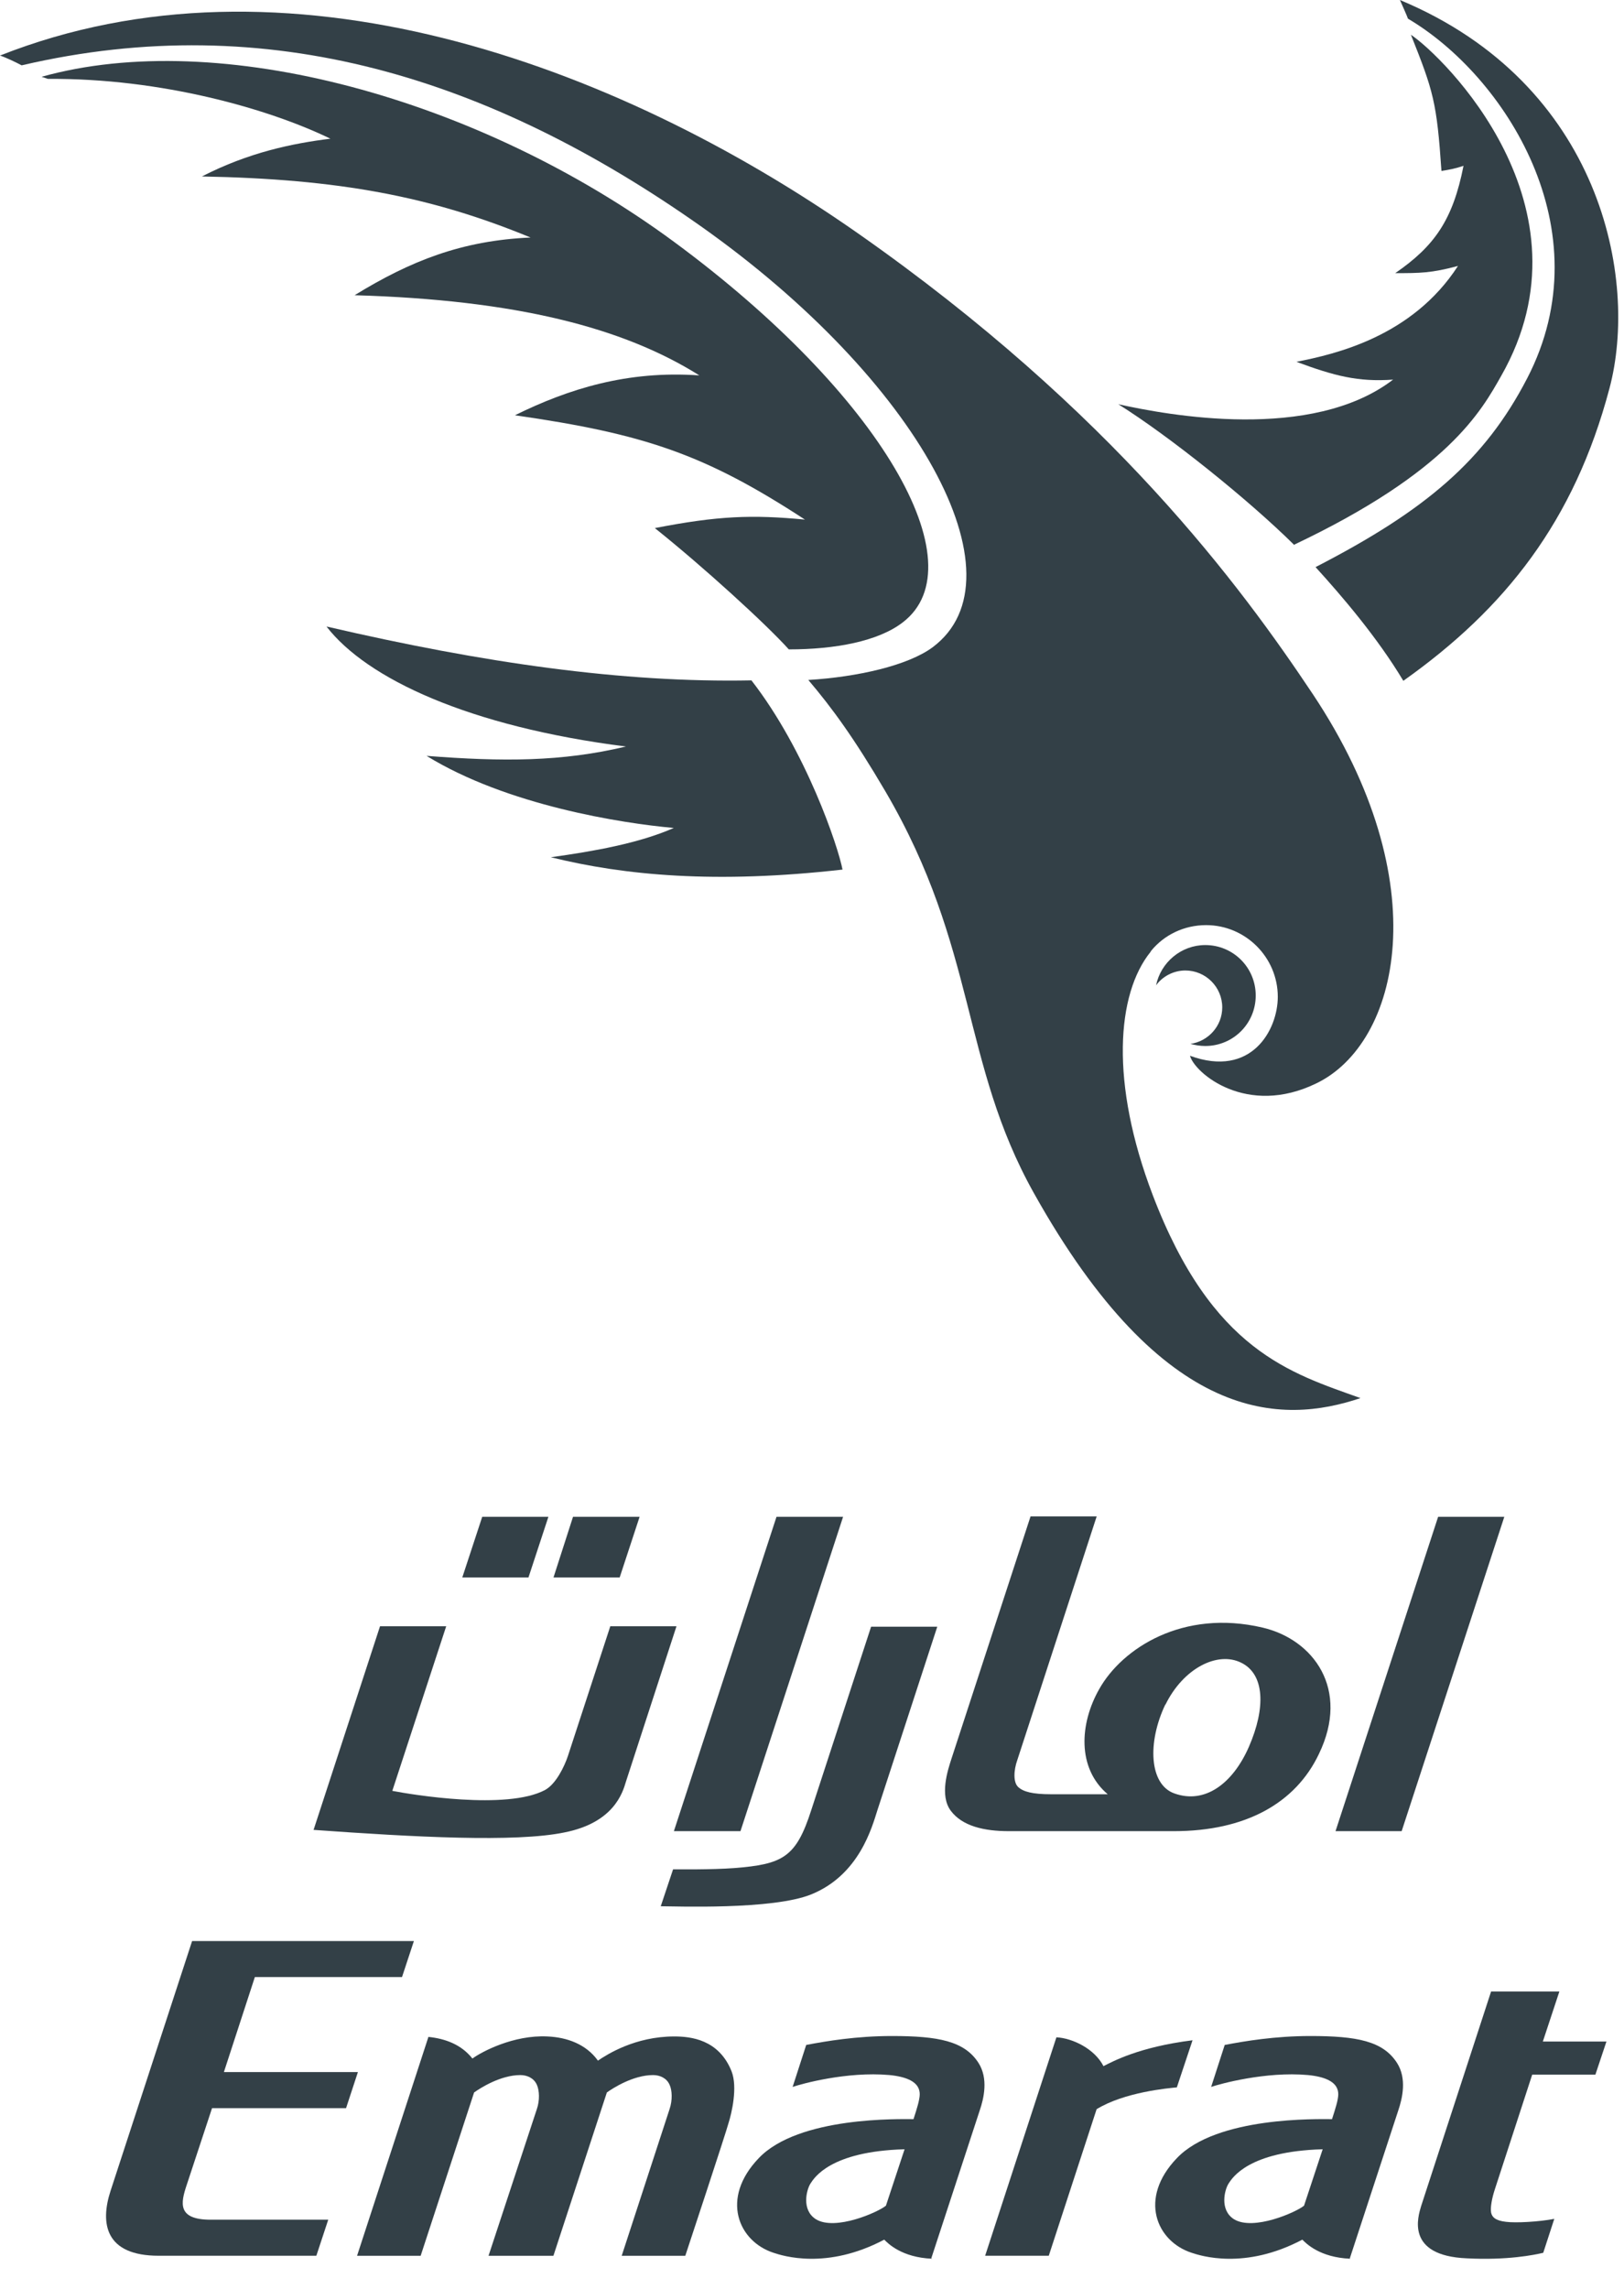
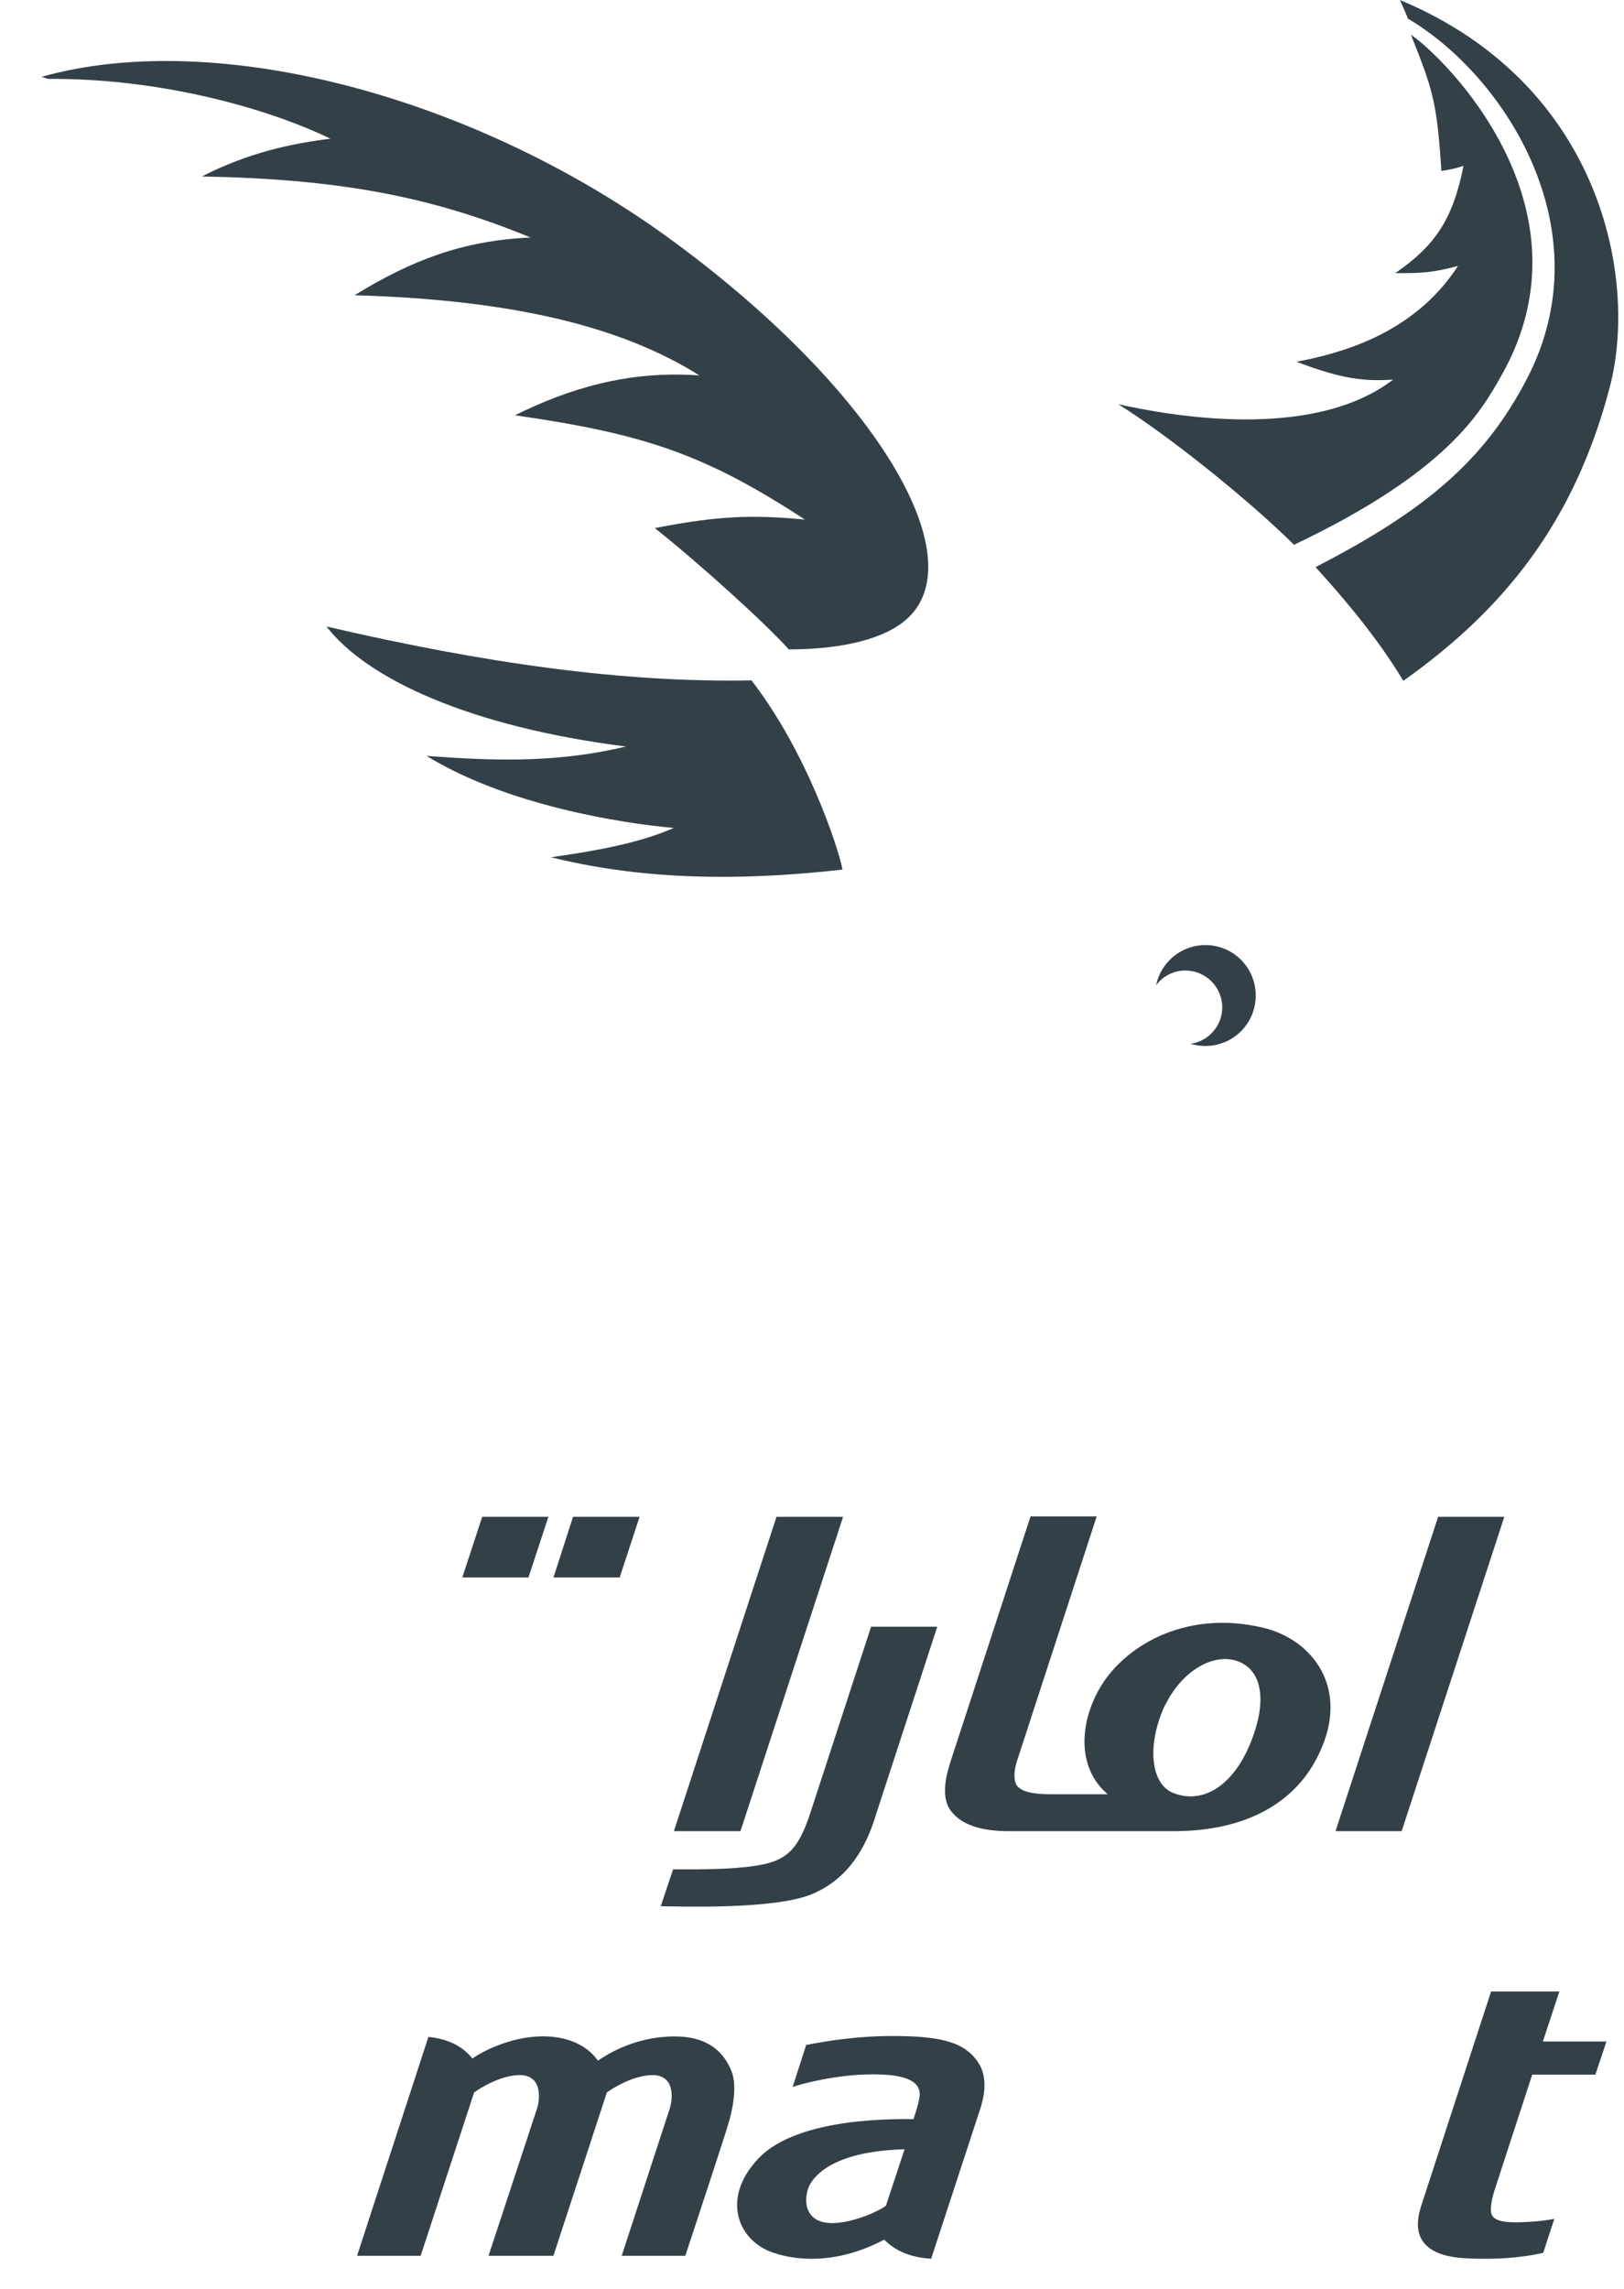
<svg xmlns="http://www.w3.org/2000/svg" width="44" height="62" viewBox="0 0 44 62" fill="none">
  <g id="Group 3642">
    <path id="Vector" fill-rule="evenodd" clip-rule="evenodd" d="M1.127 2.08L1.299 2.137C4.379 2.114 7.297 2.953 8.952 3.757C7.929 3.884 6.746 4.125 5.47 4.78C9.182 4.849 11.675 5.32 14.375 6.434C12.514 6.515 11.123 7.066 9.607 7.997C13.973 8.124 16.88 8.87 18.948 10.169C16.995 10.031 15.398 10.536 13.95 11.249C17.466 11.754 19.098 12.306 21.809 14.075C20.373 13.938 19.454 13.972 17.742 14.305C19.052 15.351 20.764 16.913 21.372 17.591C22.625 17.591 23.797 17.373 24.463 16.856C26.497 15.293 23.889 10.697 18.259 6.549C12.973 2.654 5.93 0.735 1.127 2.08Z" fill="#334047" />
    <path id="Vector_2" fill-rule="evenodd" clip-rule="evenodd" d="M22.829 23.566C22.714 22.946 21.841 20.337 20.359 18.43C16.877 18.499 13.097 17.959 8.846 16.971C9.937 18.384 12.706 19.682 16.958 20.222C15.223 20.636 13.626 20.636 11.557 20.475C13.741 21.82 16.854 22.302 18.256 22.428C17.314 22.842 16.084 23.061 14.924 23.221C16.923 23.715 19.394 23.945 22.829 23.555V23.566Z" fill="#334047" />
    <path id="Vector_3" fill-rule="evenodd" clip-rule="evenodd" d="M35.067 14.764C33.826 13.535 31.678 11.812 30.299 10.95C31.643 11.248 35.538 11.972 37.744 10.283C36.791 10.352 36.147 10.18 35.125 9.801C36.17 9.594 38.261 9.123 39.502 7.204C38.779 7.399 38.468 7.399 37.802 7.399C38.87 6.664 39.364 5.952 39.652 4.492C39.445 4.561 39.284 4.596 39.054 4.63C38.928 2.769 38.836 2.47 38.227 0.942C39.089 1.516 43.283 5.595 40.674 10.18C40.134 11.134 39.238 12.777 35.044 14.764H35.067Z" fill="#334047" />
    <path id="Vector_4" fill-rule="evenodd" clip-rule="evenodd" d="M38.147 0.506C40.756 2.045 43.467 6.216 41.376 10.249C40.227 12.467 38.63 13.823 35.643 15.362C36.355 16.144 37.32 17.27 38.021 18.442C40.779 16.488 42.652 14.121 43.605 10.525C44.398 7.561 43.387 2.275 37.929 0C37.975 0.103 38.124 0.437 38.147 0.506Z" fill="#334047" />
-     <path id="Vector_5" fill-rule="evenodd" clip-rule="evenodd" d="M31.184 25.761C31.54 25.324 32.08 25.06 32.678 25.06C33.746 25.06 34.62 25.933 34.62 27.002C34.62 27.898 33.907 29.208 32.241 28.599C32.368 29.07 33.781 30.265 35.665 29.346C37.906 28.266 38.974 23.923 35.573 18.809C33.62 15.88 30.15 11.157 23.244 6.32C16.592 1.666 7.664 -1.528 0 1.505C0.149 1.551 0.46 1.701 0.586 1.77C7.285 0.207 13.306 2.126 18.982 6.124C24.888 10.295 27.795 15.65 25.267 17.534C24.6 18.028 23.233 18.338 21.9 18.419C22.544 19.177 23.141 19.993 23.991 21.441C26.485 25.704 26.025 28.771 28.013 32.322C31.54 38.63 34.746 38.584 36.86 37.872C34.976 37.194 32.839 36.596 31.23 32.368C30.07 29.323 30.253 26.922 31.173 25.784L31.184 25.761Z" fill="#334047" />
    <path id="Vector_6" fill-rule="evenodd" clip-rule="evenodd" d="M32.253 28.277C32.736 28.208 33.115 27.794 33.115 27.289C33.115 26.737 32.667 26.289 32.115 26.289C31.793 26.289 31.495 26.45 31.322 26.691C31.449 26.071 32 25.6 32.655 25.6C33.413 25.6 34.022 26.209 34.022 26.967C34.022 27.725 33.413 28.334 32.655 28.334C32.517 28.334 32.379 28.311 32.253 28.277Z" fill="#334047" />
    <path id="Vector_7" fill-rule="evenodd" clip-rule="evenodd" d="M22.842 41.088L20.062 49.603H18.258L21.038 41.088H22.842Z" fill="#334047" />
    <path id="Vector_8" fill-rule="evenodd" clip-rule="evenodd" d="M40.757 41.088L37.976 49.603H36.184L38.964 41.088H40.757Z" fill="#334047" />
-     <path id="Vector_9" fill-rule="evenodd" clip-rule="evenodd" d="M8.492 49.58L10.296 44.053H12.089L10.629 48.511C11.158 48.614 13.732 49.039 14.766 48.488C15.065 48.327 15.294 47.844 15.386 47.569L16.535 44.053H18.328L16.96 48.258C16.869 48.568 16.627 49.373 15.294 49.637C13.961 49.913 11.215 49.763 8.492 49.568V49.58Z" fill="#334047" />
    <path id="Vector_10" fill-rule="evenodd" clip-rule="evenodd" d="M12.525 42.731L13.065 41.088H14.858L14.318 42.731H12.525Z" fill="#334047" />
    <path id="Vector_11" fill-rule="evenodd" clip-rule="evenodd" d="M14.996 42.731L15.525 41.088H17.329L16.789 42.731H14.996Z" fill="#334047" />
-     <path id="Vector_12" fill-rule="evenodd" clip-rule="evenodd" d="M5.71 60.128C4.802 60.128 4.894 59.679 5.055 59.197L5.745 57.106H9.376L9.697 56.129H6.066L6.905 53.555H10.892L11.214 52.579H5.205L2.999 59.335C2.7 60.242 2.861 61.104 4.297 61.104H8.571L8.893 60.128H5.71Z" fill="#334047" />
-     <path id="Vector_13" fill-rule="evenodd" clip-rule="evenodd" d="M29.713 57.129L28.415 61.104H26.691L28.622 55.187C29.058 55.21 29.656 55.497 29.897 55.968C30.15 55.842 30.851 55.451 32.31 55.267L31.885 56.543C31.655 56.566 30.46 56.669 29.702 57.14L29.713 57.129Z" fill="#334047" />
    <path id="Vector_14" fill-rule="evenodd" clip-rule="evenodd" d="M11.604 55.187L9.674 61.105H11.397L12.845 56.681C13.006 56.566 13.557 56.21 14.098 56.21C14.281 56.21 14.465 56.29 14.546 56.474C14.615 56.624 14.626 56.899 14.546 57.129L13.236 61.105H14.994L16.442 56.681C16.602 56.566 17.154 56.21 17.694 56.21C17.878 56.21 18.062 56.29 18.142 56.474C18.211 56.624 18.223 56.888 18.142 57.129L16.844 61.105H18.567C18.567 61.105 19.67 57.773 19.739 57.508C19.82 57.255 19.992 56.543 19.82 56.106C19.475 55.245 18.717 55.164 18.268 55.164C17.211 55.164 16.453 55.647 16.2 55.819C15.879 55.371 15.361 55.187 14.833 55.164C13.914 55.118 13.052 55.578 12.799 55.762C12.5 55.383 12.064 55.222 11.604 55.176V55.187Z" fill="#334047" />
    <path id="Vector_15" fill-rule="evenodd" clip-rule="evenodd" d="M43.237 56.198H41.513L40.502 59.301C40.422 59.542 40.376 59.795 40.399 59.933C40.422 60.047 40.502 60.151 40.801 60.185C41.065 60.22 41.697 60.185 42.111 60.105L41.812 61.024C41.571 61.082 40.835 61.231 39.744 61.174C38.066 61.105 38.422 60.036 38.503 59.76L40.399 53.946H42.249L41.801 55.302H43.524L43.225 56.198H43.237Z" fill="#334047" />
    <path id="Vector_16" fill-rule="evenodd" clip-rule="evenodd" d="M31.575 46.179C32.057 45.191 32.988 44.719 33.631 45.041C34.263 45.352 34.298 46.259 33.838 47.316C33.401 48.316 32.643 48.879 31.816 48.58C31.138 48.339 31.08 47.201 31.575 46.167V46.179ZM31.804 49.603C33.746 49.603 35.102 48.844 35.734 47.512C36.584 45.754 35.584 44.409 34.206 44.088C32.045 43.582 30.402 44.651 29.782 45.754C29.253 46.684 29.173 47.891 30.012 48.603H28.484C27.967 48.603 27.725 48.534 27.587 48.408C27.45 48.282 27.461 47.96 27.564 47.672L29.713 41.077H27.921L25.772 47.661C25.68 47.948 25.45 48.638 25.761 49.051C26.071 49.465 26.657 49.603 27.335 49.603H31.816H31.804Z" fill="#334047" />
-     <path id="Vector_17" fill-rule="evenodd" clip-rule="evenodd" d="M35.825 58.22C33.826 58.278 33.389 58.99 33.285 59.151C33.182 59.312 33.033 59.863 33.435 60.116C33.964 60.438 35.124 59.921 35.331 59.748L35.836 58.22H35.825ZM36.583 61.185C35.756 61.15 35.388 60.771 35.285 60.668C33.722 61.495 32.527 61.104 32.286 61.024C31.332 60.714 30.838 59.553 31.884 58.462C32.964 57.324 35.721 57.404 36.089 57.404C36.089 57.404 36.215 57.025 36.239 56.887C36.261 56.749 36.399 56.301 35.434 56.209C34.297 56.106 33.044 56.451 32.814 56.531L33.182 55.394C33.722 55.29 34.55 55.152 35.503 55.152C36.767 55.152 37.468 55.29 37.847 55.876C38.123 56.301 37.996 56.841 37.882 57.175L36.572 61.173L36.583 61.185Z" fill="#334047" />
    <path id="Vector_18" fill-rule="evenodd" clip-rule="evenodd" d="M24.497 58.22C22.497 58.278 22.061 58.99 21.957 59.151C21.854 59.312 21.705 59.863 22.107 60.116C22.635 60.438 23.796 59.921 24.003 59.748L24.508 58.22H24.497ZM25.255 61.185C24.428 61.15 24.06 60.771 23.957 60.668C22.394 61.495 21.199 61.104 20.958 61.024C20.004 60.714 19.51 59.553 20.556 58.462C21.636 57.324 24.393 57.404 24.75 57.404C24.75 57.404 24.876 57.025 24.899 56.887C24.922 56.749 25.06 56.301 24.095 56.209C22.946 56.106 21.705 56.451 21.475 56.531L21.843 55.394C22.383 55.29 23.21 55.152 24.163 55.152C25.427 55.152 26.128 55.29 26.508 55.876C26.783 56.301 26.657 56.841 26.542 57.175L25.232 61.173L25.255 61.185Z" fill="#334047" />
    <path id="Vector_19" fill-rule="evenodd" clip-rule="evenodd" d="M21.981 51.315C20.936 51.74 18.293 51.637 17.902 51.637L18.236 50.637C18.362 50.637 19.27 50.649 19.89 50.603C21.212 50.499 21.568 50.316 21.981 49.029L23.601 44.065H25.394L23.774 49.029C23.624 49.5 23.28 50.787 21.981 51.315Z" fill="#334047" />
  </g>
</svg>